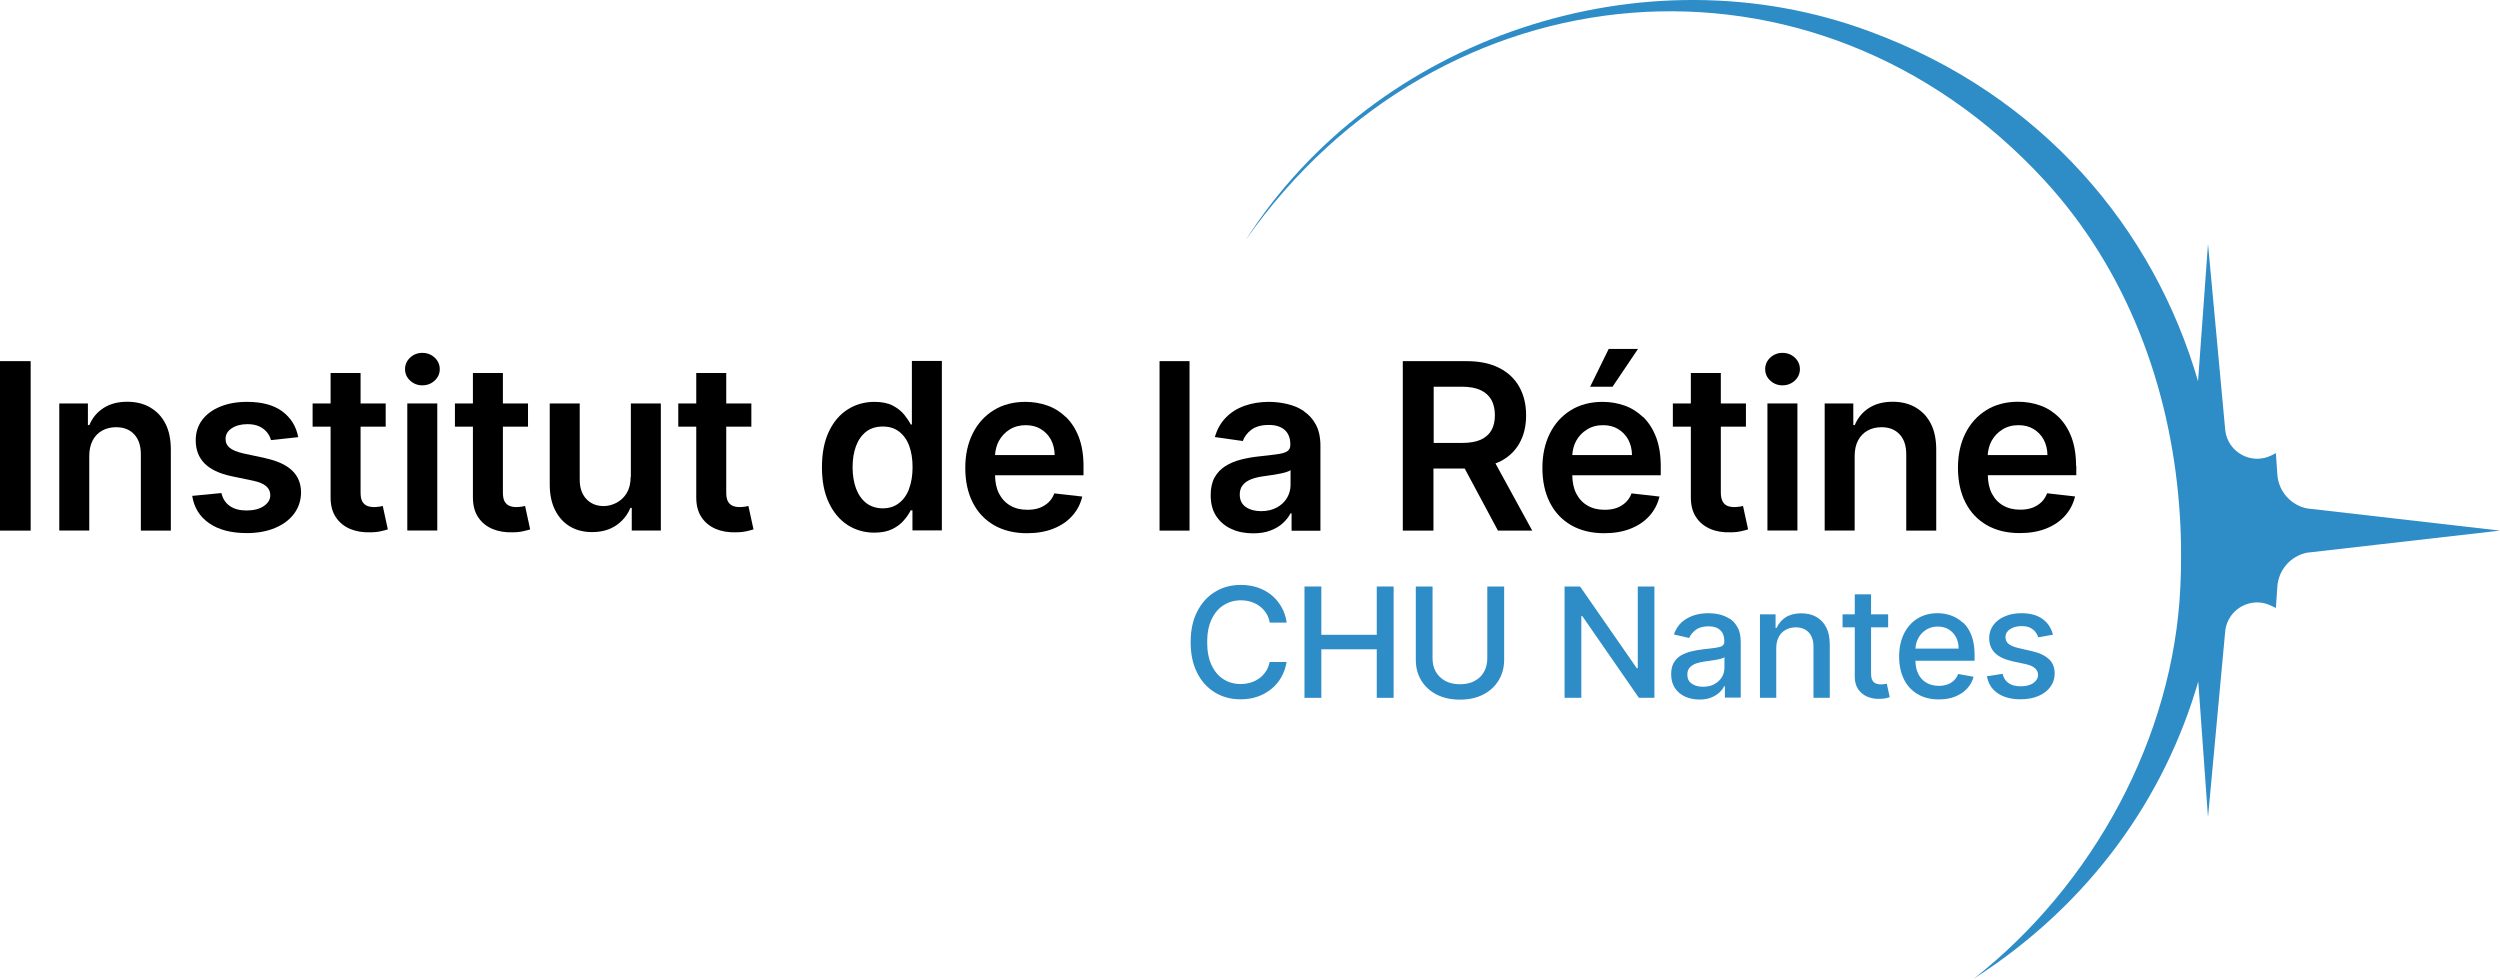
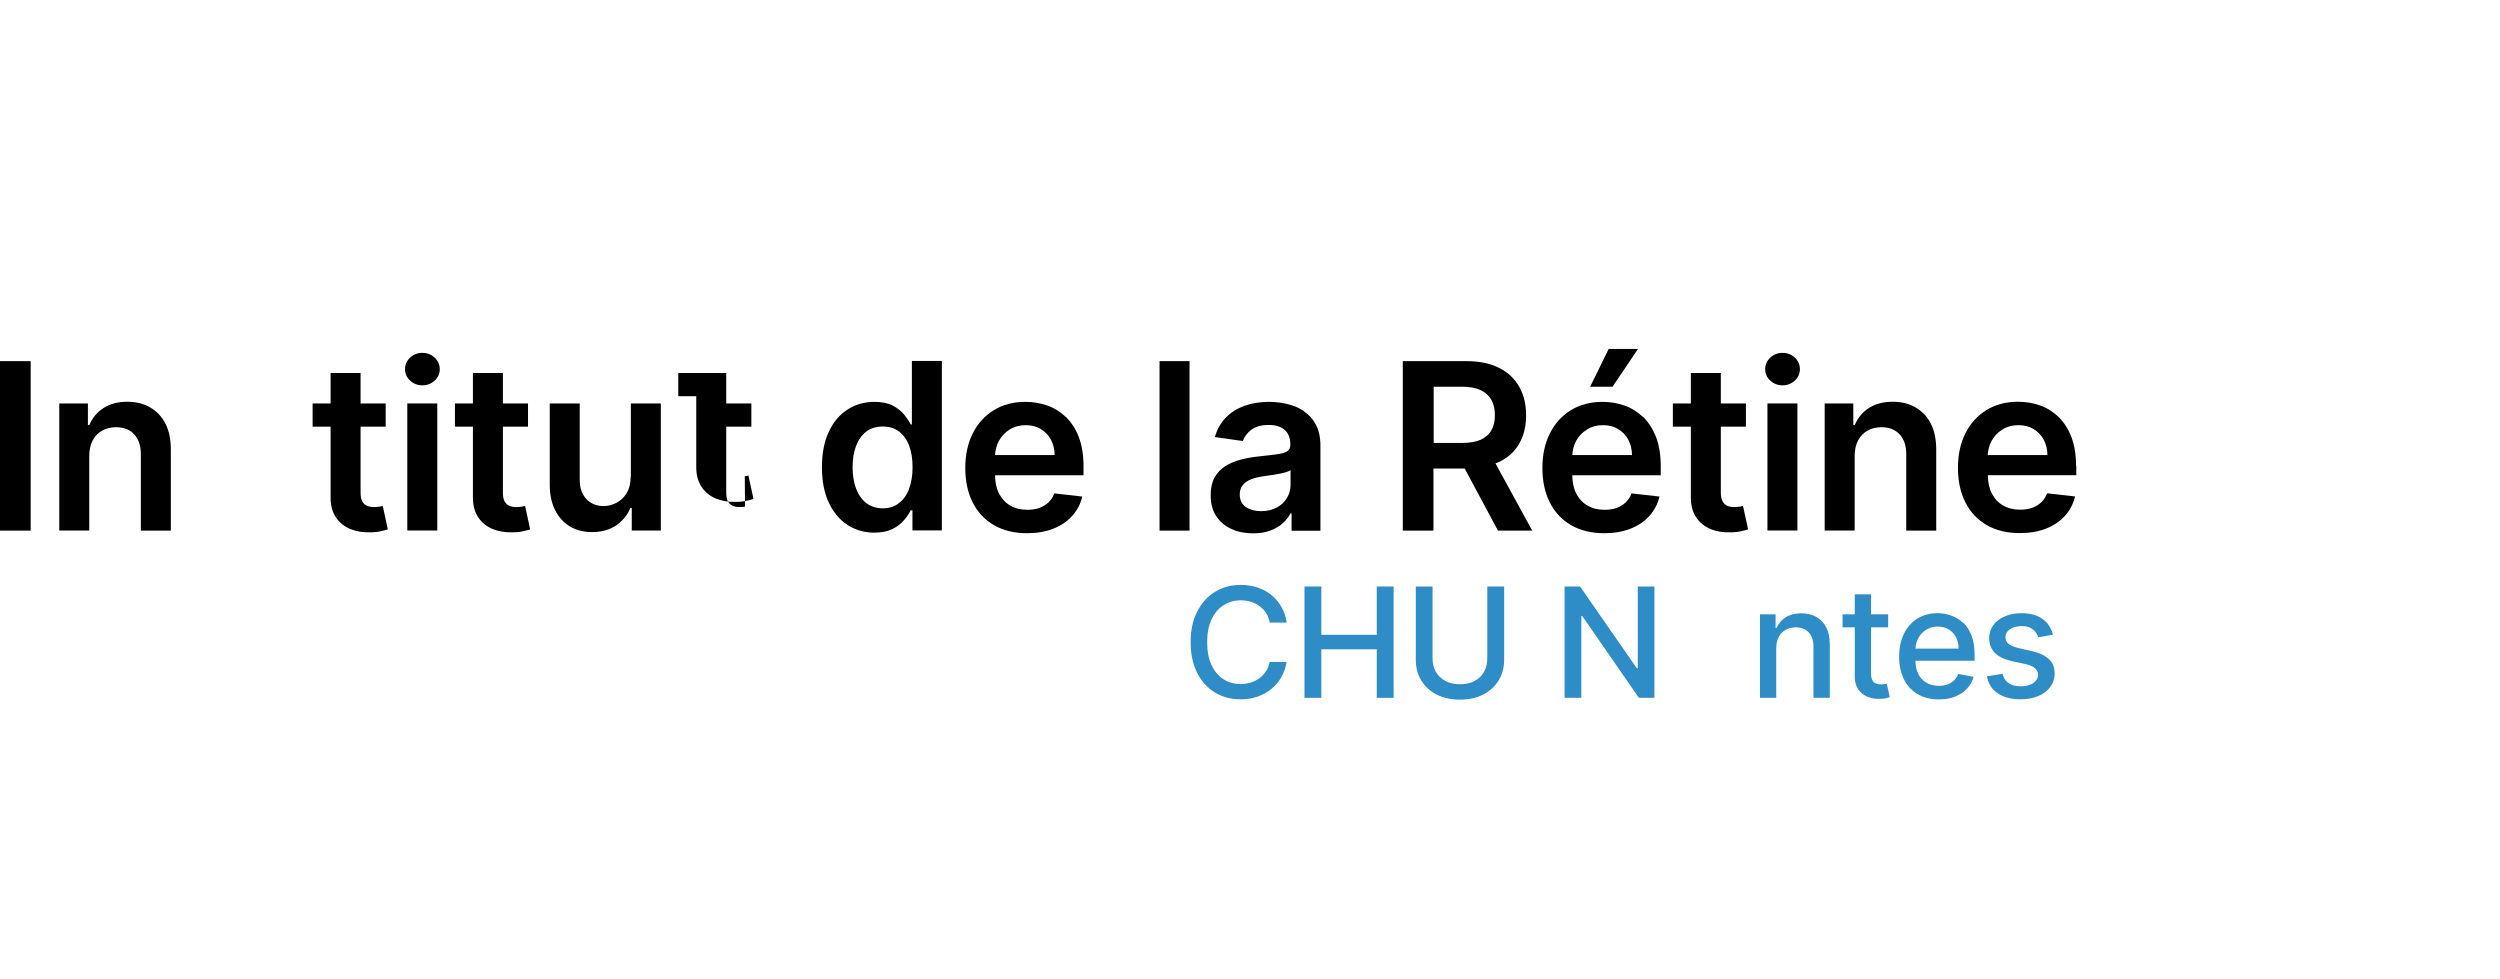
<svg xmlns="http://www.w3.org/2000/svg" id="Calque_2" data-name="Calque 2" viewBox="0 0 220.97 86.49">
  <defs>
    <style>
      .cls-1 {
        fill: #000;
      }

      .cls-1, .cls-2 {
        stroke-width: 0px;
      }

      .cls-2 {
        fill: #2e8cc7;
      }
    </style>
  </defs>
  <g id="Calque_1-2" data-name="Calque 1">
    <g>
-       <path class="cls-2" d="M203.92,44.94c-1.45-.29-2.53-1.52-2.63-3l-.13-1.89-.41.21c-1.74.85-3.8-.26-4.06-2.18l-1.53-16.52-.88,12.14c-3.89-13.44-13.74-25.3-29.02-30.92-19.98-7.43-43.67.47-55.16,18.44,17.16-24.43,50.26-27.38,70.62-5.27,7.27,7.92,11.07,18.19,11.89,28.73.12,1.51.18,3.03.17,4.55,0,.87-.02,1.74-.06,2.61-.6,13.34-7.69,26.35-18.24,34.65,10.32-6.63,16.86-16.04,19.82-26.25l.86,11.99,1.53-16.52c.26-1.92,2.32-3.03,4.06-2.17l.41.2.13-1.89c.1-1.48,1.18-2.71,2.63-3l17.05-1.95-17.05-1.96Z" />
      <g>
        <rect class="cls-1" y="31.92" width="2.71" height="14.98" />
        <path class="cls-1" d="M13.28,36.01c-.58-.33-1.25-.5-2.03-.5-.84,0-1.54.19-2.11.56-.57.37-.98.87-1.24,1.5h-.13v-1.91h-2.53v11.23h2.65v-6.58c0-.54.1-1,.3-1.38.2-.38.48-.67.84-.87s.77-.3,1.23-.3c.68,0,1.22.21,1.61.64.39.42.58,1.01.58,1.76v6.74h2.65v-7.15c0-.9-.15-1.66-.47-2.29s-.77-1.11-1.35-1.44Z" />
-         <path class="cls-1" d="M23.44,40.49l-1.92-.41c-.57-.13-.98-.3-1.22-.5-.25-.21-.37-.47-.36-.8,0-.38.18-.69.55-.93.37-.24.83-.36,1.39-.36.41,0,.76.07,1.04.2.28.13.51.31.68.52.17.21.29.44.35.69l2.41-.26c-.18-.96-.65-1.71-1.41-2.28-.76-.56-1.8-.84-3.11-.84-.9,0-1.69.14-2.37.42s-1.22.67-1.6,1.18-.57,1.11-.57,1.8c0,.82.25,1.5.77,2.03.52.53,1.31.91,2.39,1.14l1.92.4c.52.11.9.27,1.14.48.25.21.37.48.37.8,0,.38-.19.7-.57.96s-.89.39-1.52.39-1.1-.13-1.48-.39-.63-.64-.75-1.15l-2.58.25c.16,1.03.66,1.84,1.5,2.42.84.58,1.95.87,3.32.87.94,0,1.77-.15,2.49-.45.72-.3,1.29-.72,1.69-1.26s.61-1.16.62-1.87c0-.8-.27-1.46-.79-1.95-.52-.5-1.31-.86-2.37-1.09Z" />
        <path class="cls-1" d="M33.53,44.78c-.14.02-.29.04-.46.04-.22,0-.42-.03-.6-.1-.18-.07-.33-.2-.44-.38-.11-.19-.16-.46-.16-.82v-5.81h2.22v-2.05h-2.22v-2.69h-2.65v2.69h-1.59v2.05h1.59v6.25c0,.7.15,1.29.46,1.75.31.47.73.81,1.26,1.04.53.22,1.13.32,1.79.3.38,0,.69-.04.95-.1.26-.06.46-.11.6-.16l-.45-2.07c-.07.02-.18.04-.32.07Z" />
        <rect class="cls-1" x="36" y="35.66" width="2.65" height="11.23" />
        <path class="cls-1" d="M37.33,31.19c-.42,0-.78.14-1.08.42-.3.28-.45.62-.45,1.02s.15.73.45,1.01c.3.28.66.42,1.08.42s.79-.14,1.09-.42c.3-.28.45-.62.45-1.01s-.15-.74-.45-1.02c-.3-.28-.66-.42-1.09-.42Z" />
        <path class="cls-1" d="M46.11,44.78c-.14.02-.29.04-.46.04-.22,0-.42-.03-.6-.1-.18-.07-.33-.2-.44-.38-.11-.19-.16-.46-.16-.82v-5.81h2.22v-2.05h-2.22v-2.69h-2.65v2.69h-1.59v2.05h1.59v6.25c0,.7.15,1.29.46,1.75.31.47.73.81,1.26,1.04.53.22,1.13.32,1.79.3.38,0,.69-.04.95-.1.26-.06.46-.11.6-.16l-.45-2.07c-.07.02-.18.04-.32.07Z" />
        <path class="cls-1" d="M55.74,42.17c0,.57-.12,1.04-.35,1.42s-.54.66-.9.85c-.37.19-.74.29-1.13.29-.63,0-1.15-.21-1.54-.63-.39-.42-.58-.99-.58-1.7v-6.74h-2.65v7.15c0,.9.16,1.66.48,2.29.32.63.76,1.11,1.32,1.44.56.33,1.21.49,1.95.49.84,0,1.55-.2,2.13-.6.58-.4.99-.91,1.25-1.54h.12v2h2.57v-11.23h-2.65v6.51Z" />
-         <path class="cls-1" d="M65.85,44.78c-.14.02-.29.04-.46.04-.22,0-.42-.03-.6-.1-.18-.07-.33-.2-.44-.38-.11-.19-.16-.46-.16-.82v-5.81h2.22v-2.05h-2.22v-2.69h-2.65v2.69h-1.59v2.05h1.59v6.25c0,.7.15,1.29.46,1.75.31.47.73.81,1.26,1.04.53.22,1.13.32,1.79.3.38,0,.69-.04.95-.1.26-.06.46-.11.6-.16l-.45-2.07c-.07.02-.18.04-.32.07Z" />
+         <path class="cls-1" d="M65.85,44.78c-.14.02-.29.04-.46.04-.22,0-.42-.03-.6-.1-.18-.07-.33-.2-.44-.38-.11-.19-.16-.46-.16-.82v-5.81h2.22v-2.05h-2.22v-2.69h-2.65h-1.59v2.05h1.59v6.25c0,.7.15,1.29.46,1.75.31.47.73.81,1.26,1.04.53.22,1.13.32,1.79.3.38,0,.69-.04.95-.1.26-.06.46-.11.6-.16l-.45-2.07c-.07.02-.18.04-.32.07Z" />
        <path class="cls-1" d="M80.61,37.52h-.11c-.14-.27-.33-.56-.58-.87-.25-.31-.59-.58-1.01-.8-.42-.22-.97-.33-1.62-.33-.86,0-1.65.22-2.35.66s-1.26,1.09-1.67,1.95c-.41.86-.62,1.92-.62,3.16s.2,2.28.61,3.14c.4.86.96,1.52,1.65,1.97.7.45,1.49.68,2.37.68.64,0,1.18-.11,1.6-.32.42-.21.77-.47,1.02-.78.26-.3.46-.59.59-.87h.16v1.77h2.6v-14.98h-2.65v5.6ZM80.36,43.19c-.2.55-.5.97-.9,1.28-.4.31-.87.46-1.43.46s-1.07-.16-1.47-.47c-.4-.32-.7-.75-.9-1.29-.2-.55-.3-1.17-.3-1.88s.1-1.32.3-1.86c.2-.54.5-.96.89-1.27.4-.31.89-.46,1.48-.46s1.05.15,1.44.45c.39.3.69.71.89,1.25.2.54.3,1.17.3,1.89s-.1,1.36-.31,1.91Z" />
        <path class="cls-1" d="M94.23,36.88c-.48-.46-1.02-.81-1.64-1.03s-1.27-.33-1.96-.33c-1.07,0-2.01.25-2.8.74s-1.41,1.17-1.85,2.05-.66,1.89-.66,3.05.22,2.2.66,3.06c.44.87,1.07,1.53,1.88,2,.82.47,1.79.71,2.91.71.87,0,1.65-.13,2.33-.4s1.23-.64,1.67-1.13c.44-.49.73-1.05.89-1.71l-2.47-.28c-.12.32-.29.58-.52.8-.23.21-.5.38-.81.49s-.66.16-1.05.16c-.58,0-1.08-.12-1.51-.37s-.76-.6-1-1.07c-.23-.45-.34-.99-.35-1.61h7.82v-.81c0-.99-.14-1.83-.41-2.55-.27-.71-.65-1.3-1.12-1.77ZM87.95,40.22c.03-.44.13-.85.33-1.23.23-.42.54-.76.95-1.02s.89-.39,1.43-.39c.51,0,.95.11,1.33.34s.68.54.9.94c.21.4.32.85.33,1.36h-5.27Z" />
        <rect class="cls-1" x="102.49" y="31.92" width="2.65" height="14.98" />
        <path class="cls-1" d="M115.24,36.33c-.44-.29-.93-.5-1.47-.62-.54-.13-1.08-.19-1.62-.19-.79,0-1.5.12-2.15.35s-1.2.58-1.65,1.04c-.45.46-.77,1.03-.97,1.72l2.47.35c.13-.38.39-.72.76-1,.38-.28.89-.42,1.54-.42.61,0,1.08.15,1.41.45s.49.73.49,1.28v.04c0,.25-.09.44-.28.56-.19.12-.49.21-.9.26-.41.06-.94.12-1.6.19-.55.06-1.07.15-1.58.28-.51.13-.97.32-1.37.57s-.72.58-.96,1c-.23.41-.35.94-.35,1.57,0,.74.16,1.36.49,1.86s.78.88,1.35,1.14c.57.26,1.21.38,1.92.38.58,0,1.1-.08,1.53-.25s.8-.38,1.09-.65c.29-.27.52-.56.68-.87h.09v1.54h2.55v-7.52c0-.75-.14-1.37-.41-1.87-.27-.5-.63-.89-1.07-1.18ZM114.07,42.87c0,.41-.11.8-.32,1.15-.21.35-.51.63-.9.84s-.85.32-1.38.32-1-.12-1.36-.37c-.36-.25-.53-.62-.53-1.1,0-.34.09-.62.27-.84.18-.22.43-.39.74-.51s.67-.21,1.06-.26c.18-.02.38-.05.62-.09.24-.03.48-.07.72-.12.24-.04.46-.09.66-.15.2-.06.34-.12.42-.19v1.32Z" />
        <path class="cls-1" d="M132.49,40.84c.79-.38,1.39-.93,1.79-1.63.41-.71.61-1.54.61-2.5s-.2-1.79-.6-2.51c-.4-.72-.99-1.28-1.78-1.68-.78-.4-1.75-.6-2.9-.6h-5.62v14.98h2.71v-5.49h2.76l2.94,5.49h3.03l-3.25-5.94c.1-.04.2-.07.29-.12ZM126.71,34.18h2.49c.68,0,1.23.1,1.66.3.43.2.75.49.96.86.21.38.31.83.31,1.36s-.1.98-.31,1.34-.53.64-.95.83c-.43.19-.98.28-1.65.28h-2.5v-4.97Z" />
        <path class="cls-1" d="M145.24,36.88c-.48-.46-1.02-.81-1.64-1.03-.62-.22-1.27-.33-1.96-.33-1.07,0-2.01.25-2.8.74s-1.41,1.17-1.85,2.05c-.44.88-.66,1.89-.66,3.05s.22,2.2.66,3.06c.44.87,1.07,1.53,1.88,2,.82.47,1.79.71,2.92.71.87,0,1.65-.13,2.33-.4s1.23-.64,1.67-1.13.73-1.05.89-1.71l-2.47-.28c-.12.32-.29.58-.52.8-.23.21-.5.38-.81.49-.31.11-.66.16-1.05.16-.58,0-1.08-.12-1.51-.37-.43-.25-.76-.6-1-1.07-.23-.45-.34-.99-.35-1.61h7.82v-.81c0-.99-.14-1.83-.41-2.55-.27-.71-.65-1.3-1.12-1.77ZM138.97,40.22c.03-.44.13-.85.33-1.23.23-.42.54-.76.96-1.02.41-.26.88-.39,1.43-.39.51,0,.95.11,1.33.34s.68.54.9.94c.21.4.32.85.33,1.36h-5.27Z" />
        <polygon class="cls-1" points="144.78 30.84 142.19 30.84 140.55 34.18 142.53 34.18 144.78 30.84" />
        <path class="cls-1" d="M153.76,44.78c-.14.02-.29.04-.46.04-.22,0-.42-.03-.6-.1-.18-.07-.33-.2-.43-.38-.11-.19-.17-.46-.17-.82v-5.81h2.22v-2.05h-2.22v-2.69h-2.65v2.69h-1.59v2.05h1.59v6.25c0,.7.15,1.29.46,1.75.31.47.73.81,1.26,1.04s1.13.32,1.79.3c.38,0,.69-.04.95-.1s.46-.11.6-.16l-.45-2.07c-.07.02-.18.04-.32.07Z" />
        <path class="cls-1" d="M157.55,31.19c-.42,0-.78.14-1.08.42-.3.28-.45.62-.45,1.02s.15.73.45,1.01c.3.28.66.42,1.08.42s.79-.14,1.09-.42c.3-.28.45-.62.45-1.01s-.15-.74-.45-1.02c-.3-.28-.66-.42-1.09-.42Z" />
        <rect class="cls-1" x="156.22" y="35.66" width="2.65" height="11.23" />
        <path class="cls-1" d="M169.32,36.01c-.58-.33-1.25-.5-2.03-.5-.84,0-1.54.19-2.11.56-.57.37-.98.87-1.24,1.5h-.13v-1.91h-2.53v11.23h2.65v-6.58c0-.54.1-1,.3-1.38.2-.38.48-.67.84-.87s.77-.3,1.23-.3c.68,0,1.22.21,1.61.64.39.42.58,1.01.58,1.76v6.74h2.65v-7.15c0-.9-.15-1.66-.47-2.29s-.77-1.11-1.35-1.44Z" />
        <path class="cls-1" d="M183.5,41.19c0-.99-.14-1.83-.41-2.55-.27-.71-.65-1.3-1.12-1.77-.48-.46-1.02-.81-1.64-1.03-.62-.22-1.27-.33-1.96-.33-1.07,0-2.01.25-2.8.74s-1.41,1.17-1.85,2.05c-.44.88-.66,1.89-.66,3.05s.22,2.2.66,3.06c.44.87,1.07,1.53,1.88,2,.82.47,1.79.71,2.92.71.87,0,1.65-.13,2.33-.4s1.23-.64,1.67-1.13.73-1.05.89-1.71l-2.47-.28c-.12.32-.29.58-.52.8-.23.21-.5.38-.81.49-.31.11-.66.16-1.05.16-.58,0-1.08-.12-1.51-.37-.43-.25-.76-.6-1-1.07-.23-.45-.34-.99-.35-1.61h7.82v-.81ZM175.69,40.22c.03-.44.13-.85.33-1.23.23-.42.54-.76.96-1.02.41-.26.88-.39,1.43-.39.51,0,.95.11,1.33.34s.68.54.9.94c.21.4.32.85.33,1.36h-5.27Z" />
      </g>
      <g>
        <path class="cls-2" d="M108.16,53.49c.45-.29.95-.43,1.52-.43.31,0,.61.04.89.13s.53.21.76.38c.23.17.42.38.58.62s.26.52.32.84h1.5c-.08-.53-.24-1-.48-1.41-.24-.41-.54-.76-.9-1.05-.36-.29-.77-.5-1.22-.65-.45-.15-.94-.22-1.46-.22-.85,0-1.61.2-2.27.61-.67.4-1.19.98-1.58,1.74s-.58,1.66-.58,2.71.19,1.95.57,2.7c.38.76.91,1.34,1.57,1.74.67.41,1.42.61,2.28.61.54,0,1.04-.08,1.5-.24.46-.16.86-.39,1.22-.68s.65-.64.88-1.05.38-.85.46-1.33h-1.5c-.06.31-.17.59-.33.83-.16.24-.35.45-.58.61-.23.17-.48.29-.76.38-.28.08-.58.13-.89.13-.56,0-1.06-.14-1.51-.42-.45-.28-.8-.7-1.06-1.25-.26-.55-.39-1.23-.39-2.03s.13-1.47.39-2.02c.26-.55.61-.97,1.06-1.25Z" />
        <polygon class="cls-2" points="121.69 56.11 116.79 56.11 116.79 51.84 115.3 51.84 115.3 61.68 116.79 61.68 116.79 57.39 121.69 57.39 121.69 61.68 123.18 61.68 123.18 51.84 121.69 51.84 121.69 56.11" />
        <path class="cls-2" d="M131.46,58.19c0,.45-.1.84-.29,1.19-.19.35-.47.62-.84.81-.36.2-.79.29-1.29.29s-.92-.1-1.29-.29c-.36-.2-.64-.47-.84-.81-.2-.35-.29-.74-.29-1.19v-6.35h-1.48v6.47c0,.69.16,1.3.48,1.83.32.53.78.95,1.36,1.25.59.3,1.27.45,2.06.45s1.47-.15,2.06-.45c.58-.3,1.04-.72,1.36-1.25.32-.53.49-1.14.49-1.83v-6.47h-1.49v6.35Z" />
        <polygon class="cls-2" points="144.76 59.06 144.67 59.06 139.66 51.84 138.29 51.84 138.29 61.68 139.77 61.68 139.77 54.46 139.86 54.46 144.86 61.68 146.23 61.68 146.23 51.84 144.76 51.84 144.76 59.06" />
-         <path class="cls-2" d="M152.86,54.68c-.29-.18-.6-.31-.93-.38-.33-.07-.64-.1-.94-.1-.45,0-.87.06-1.27.19-.4.13-.76.33-1.07.6-.31.28-.54.64-.7,1.09l1.35.31c.11-.26.3-.5.57-.71.28-.21.66-.32,1.14-.32s.81.12,1.05.35.35.55.35.97v.03c0,.17-.06.3-.19.38-.12.08-.33.13-.6.17-.28.03-.63.08-1.08.13-.35.04-.69.1-1.03.18s-.64.2-.91.35c-.27.16-.49.37-.65.64-.16.27-.24.61-.24,1.03,0,.48.11.89.33,1.22.22.33.52.59.9.76s.8.26,1.27.26c.41,0,.76-.06,1.05-.18.29-.12.53-.27.72-.45.19-.18.33-.36.42-.55h.06v1.01h1.4v-4.9c0-.54-.09-.98-.28-1.31-.19-.34-.42-.6-.71-.78ZM152.42,59.02c0,.29-.07.56-.22.82-.15.25-.37.46-.65.62s-.62.24-1.02.24-.74-.09-1-.27-.39-.45-.39-.8c0-.26.07-.46.2-.62.14-.15.32-.27.55-.36.23-.08.48-.14.76-.18.12-.02.27-.04.44-.06.18-.02.36-.05.54-.08s.35-.07.5-.11.24-.09.29-.14v.95Z" />
        <path class="cls-2" d="M160.53,54.52c-.38-.21-.82-.31-1.32-.31-.55,0-1.01.12-1.38.35-.36.24-.63.55-.8.94h-.09v-1.2h-1.38v7.38h1.44v-4.38c0-.39.07-.72.22-1,.15-.28.35-.49.61-.63.26-.14.55-.22.89-.22.49,0,.87.15,1.15.45s.42.72.42,1.26v4.52h1.44v-4.69c0-.61-.1-1.12-.31-1.53-.21-.41-.5-.72-.88-.93Z" />
        <path class="cls-2" d="M166.55,60.47c-.09.02-.19.02-.3.02-.16,0-.3-.02-.43-.07s-.24-.14-.32-.28c-.08-.14-.12-.35-.12-.63v-4.06h1.51v-1.15h-1.51v-1.77h-1.44v1.77h-1.08v1.15h1.08v4.36c0,.45.1.81.3,1.11.2.29.47.51.79.65.33.14.68.21,1.06.2.23,0,.42-.02.58-.05.15-.03.27-.07.36-.1l-.26-1.19s-.12.02-.2.04Z" />
        <path class="cls-2" d="M173.52,55.06c-.31-.29-.66-.51-1.05-.65s-.79-.21-1.21-.21c-.68,0-1.28.16-1.79.48s-.91.77-1.19,1.35-.42,1.24-.42,2,.14,1.43.42,2c.28.57.69,1.01,1.21,1.32.52.31,1.15.47,1.88.47.54,0,1.02-.08,1.44-.25s.77-.4,1.05-.7.47-.65.58-1.05l-1.36-.25c-.09.23-.21.42-.38.58-.16.16-.36.27-.58.35-.22.08-.47.12-.74.12-.42,0-.79-.09-1.1-.27-.31-.18-.56-.44-.73-.79-.16-.32-.24-.71-.25-1.16h5.23v-.51c0-.67-.09-1.24-.27-1.71-.18-.47-.42-.85-.74-1.15ZM169.3,57.34c.02-.32.09-.62.23-.89.16-.32.39-.57.69-.77.3-.2.65-.3,1.05-.3.37,0,.7.08.97.25.28.17.49.4.65.69.15.29.23.63.23,1.01h-3.82Z" />
        <path class="cls-2" d="M181.1,58.27c-.33-.33-.84-.57-1.52-.72l-1.17-.27c-.41-.1-.7-.22-.88-.37s-.27-.35-.27-.6c0-.29.14-.52.41-.7.27-.18.61-.27,1.02-.27.3,0,.55.05.74.14.2.1.36.22.47.37.12.15.2.31.26.48l1.3-.23c-.15-.58-.45-1.04-.91-1.38-.46-.34-1.09-.52-1.88-.52-.55,0-1.04.09-1.47.28-.43.18-.77.44-1.01.77-.24.33-.37.71-.37,1.14,0,.53.16.96.49,1.3.33.34.84.59,1.53.75l1.25.27c.35.08.61.2.79.36.17.16.26.35.26.58,0,.28-.14.53-.42.72-.28.2-.66.29-1.13.29-.43,0-.78-.09-1.05-.28-.27-.18-.45-.46-.53-.82l-1.39.21c.12.65.44,1.16.96,1.51.52.35,1.2.53,2.02.53.59,0,1.12-.1,1.57-.29s.81-.46,1.06-.81c.25-.34.38-.74.38-1.18,0-.52-.17-.95-.5-1.27Z" />
      </g>
    </g>
  </g>
</svg>